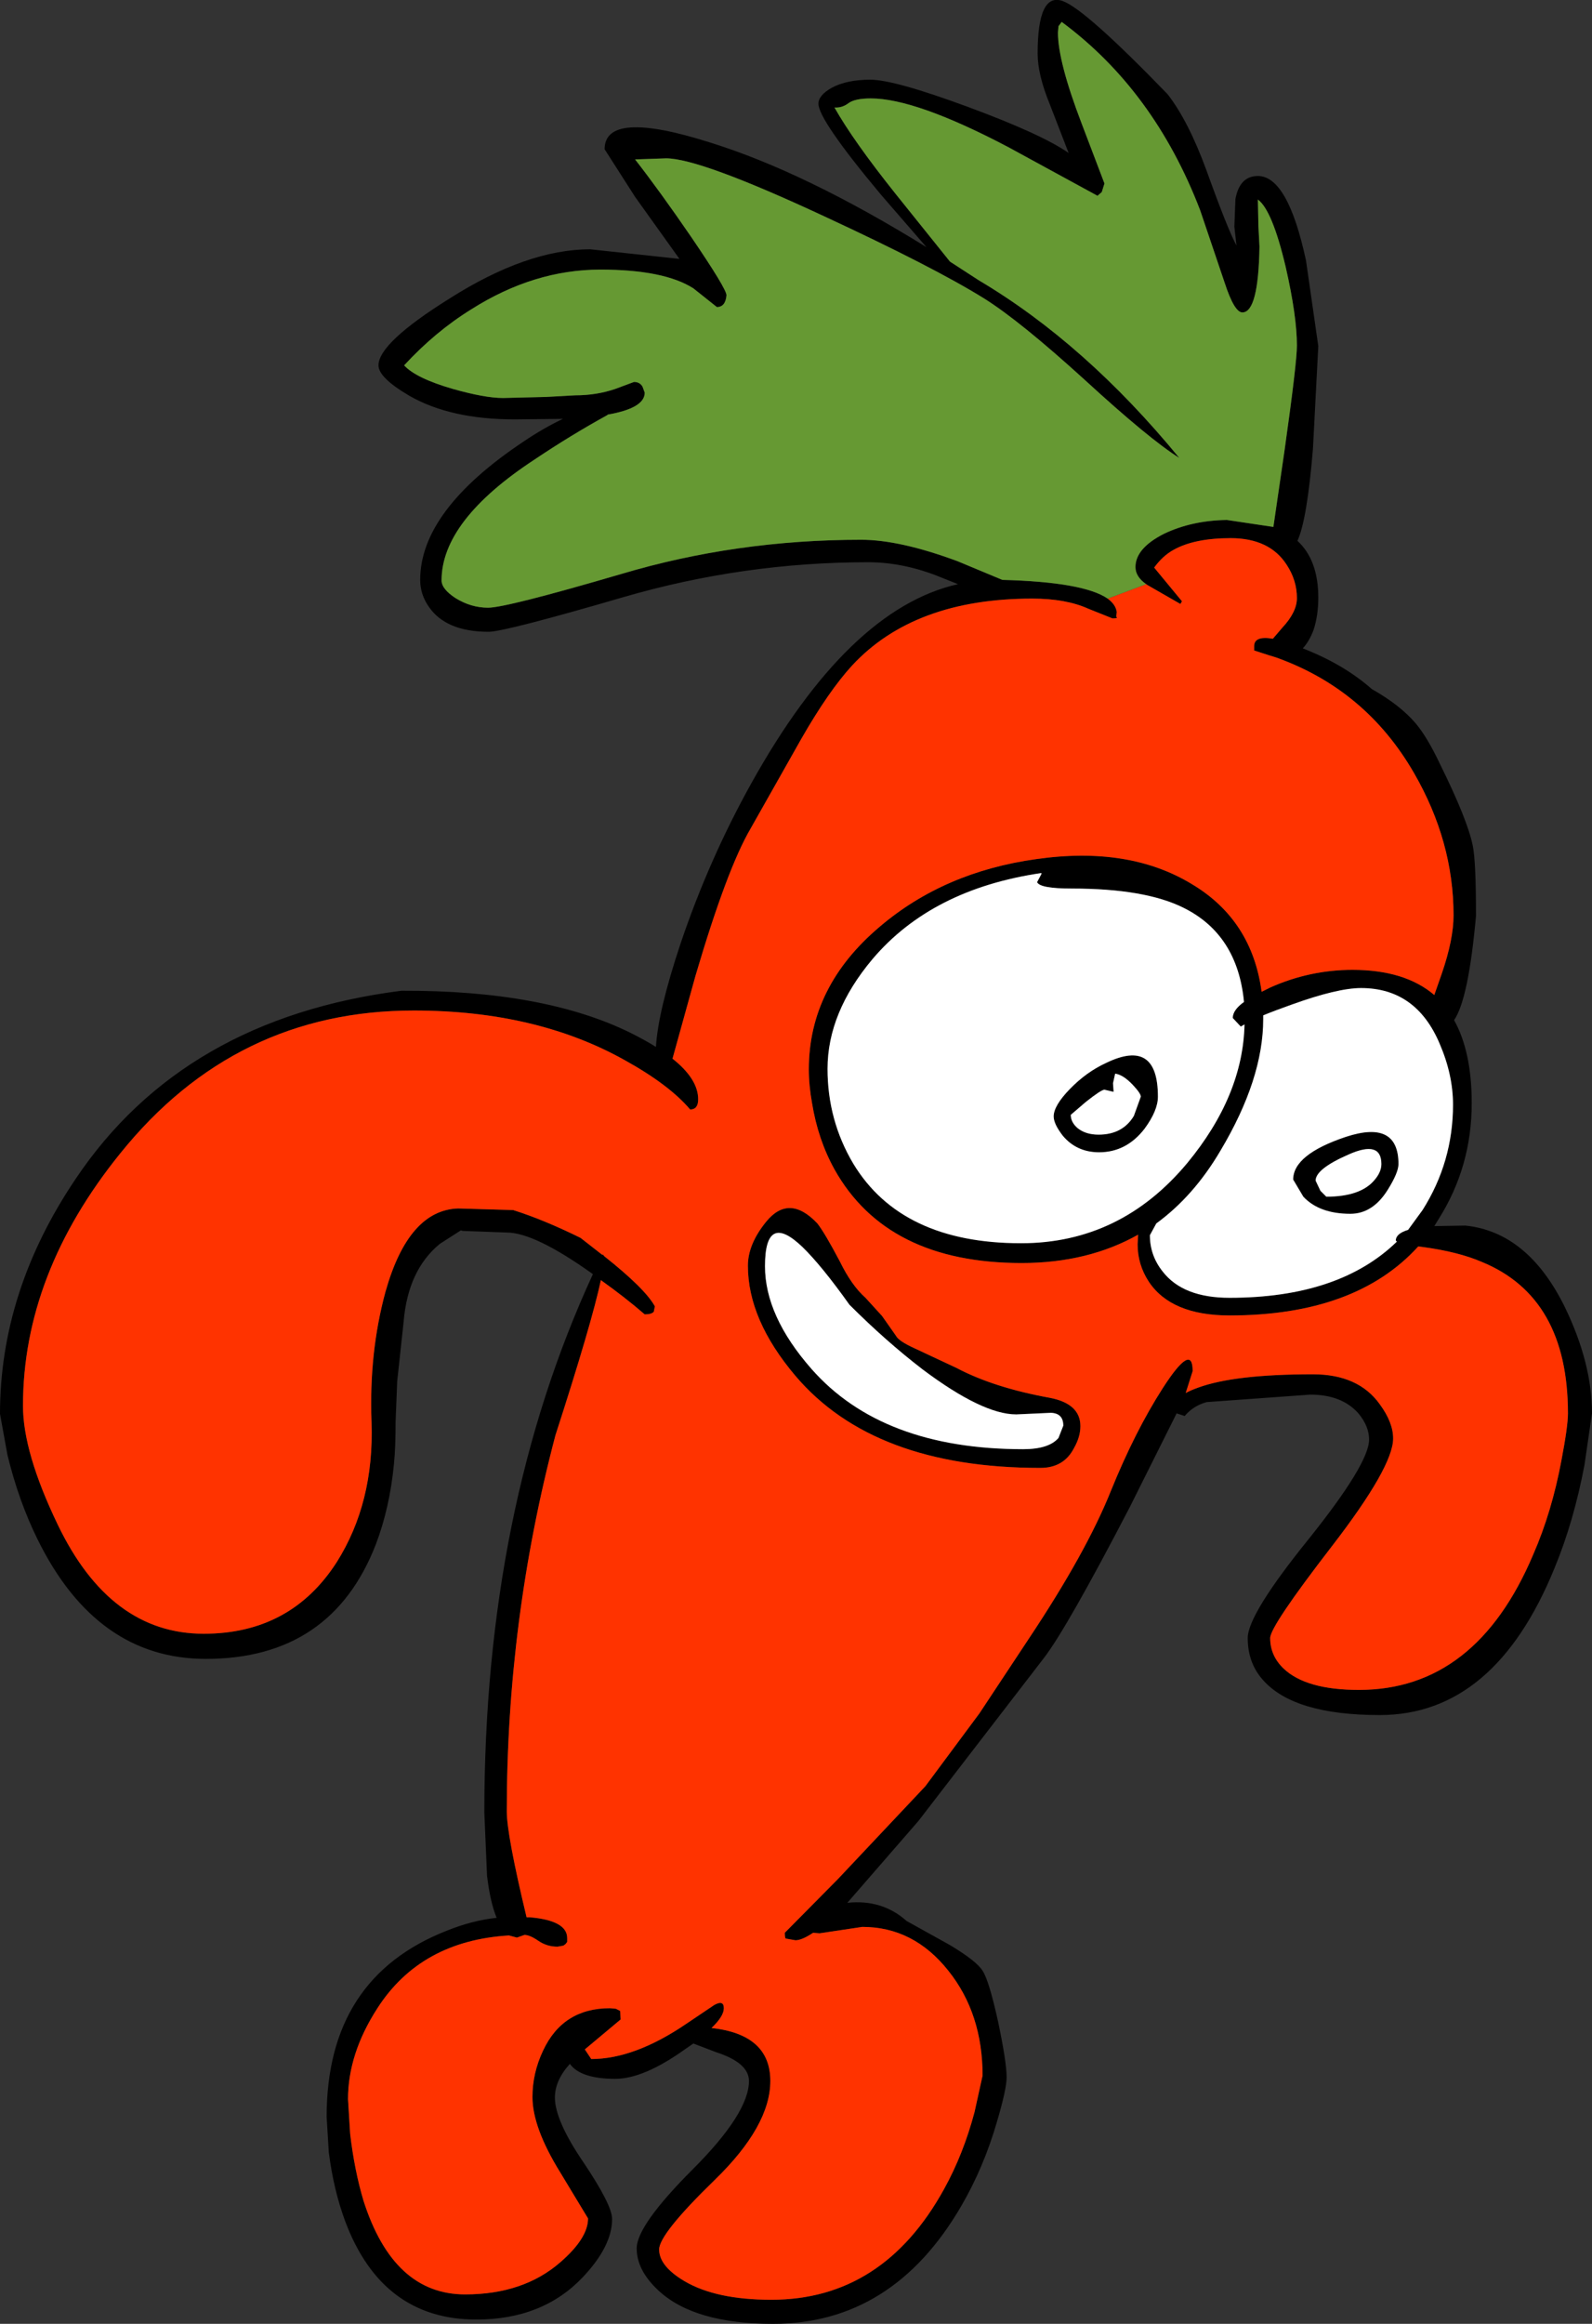
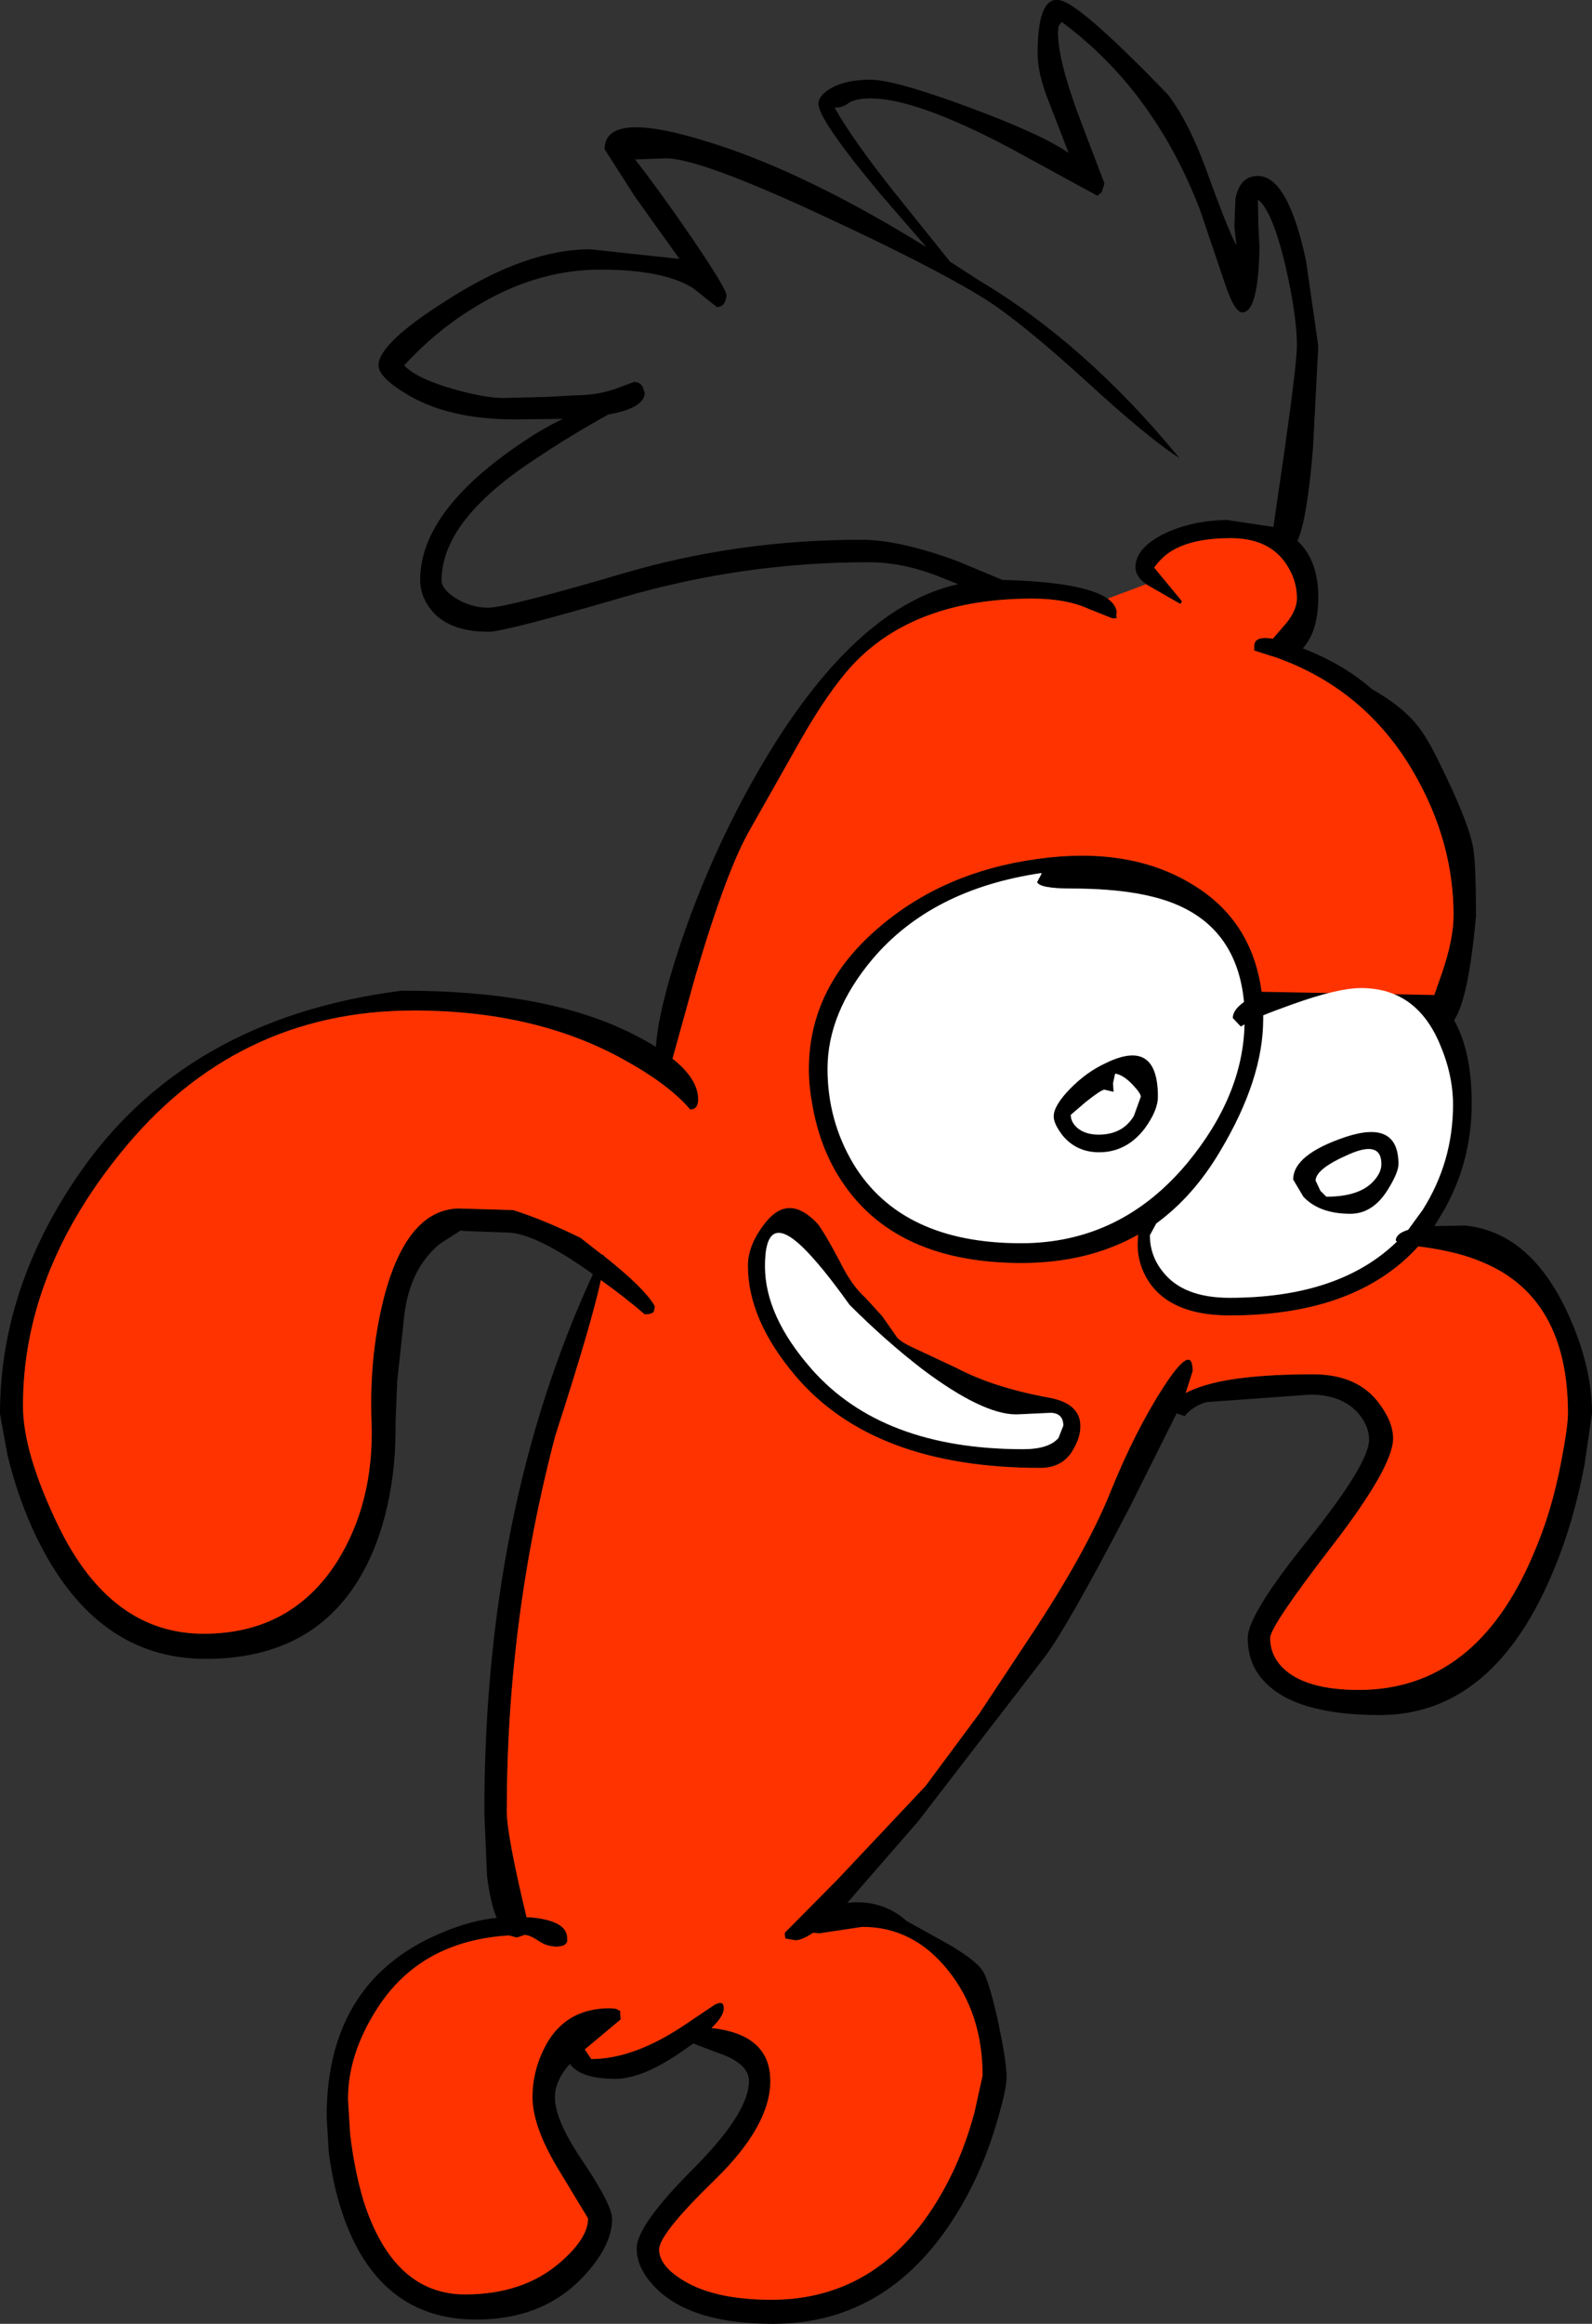
<svg xmlns="http://www.w3.org/2000/svg" height="217.2px" width="148.9px">
  <rect width="100%" height="100%" fill="#333333" stroke="none" />
  <g transform="matrix(1.0, 0.0, 0.0, 1.0, 62.3, 67.45)">
    <path d="M50.55 -51.5 Q52.55 -45.95 53.35 -44.5 L53.15 -46.25 53.25 -48.85 Q53.65 -51.0 55.35 -51.0 58.15 -51.0 59.85 -43.1 L61.0 -35.1 60.5 -25.5 Q59.95 -18.85 59.05 -16.9 61.0 -15.1 61.0 -11.6 61.0 -9.9 60.55 -8.55 60.15 -7.5 59.55 -6.85 63.4 -5.35 66.0 -3.05 68.65 -1.55 70.1 0.15 71.2 1.45 72.4 4.0 74.95 9.15 75.45 11.6 75.75 13.05 75.75 18.15 75.05 25.95 73.7 27.9 75.35 30.85 75.35 35.65 75.35 41.6 72.25 46.5 L71.85 47.15 74.75 47.1 Q80.6 47.7 84.05 54.7 86.6 59.95 86.6 64.65 L85.9 69.45 Q84.9 74.75 83.1 79.1 77.5 92.85 66.75 92.85 58.75 92.85 55.85 89.6 54.4 88.0 54.4 85.65 54.4 83.45 60.1 76.4 65.75 69.35 65.75 67.1 65.75 65.85 64.75 64.65 63.2 62.9 60.25 62.9 L50.55 63.6 Q49.3 63.95 48.5 64.9 L47.75 64.65 43.35 73.45 Q37.5 84.7 35.35 87.5 L23.6 102.75 16.95 110.4 Q20.2 110.05 22.5 112.1 L26.55 114.35 Q29.05 115.85 29.6 116.75 30.2 117.65 31.05 121.5 31.85 125.3 31.85 126.7 31.85 127.8 30.95 130.85 29.7 135.15 27.6 138.75 21.2 149.75 10.0 149.75 2.65 149.75 -0.7 146.65 -2.75 144.75 -2.75 142.7 -2.75 140.55 2.5 135.3 7.75 130.05 7.75 127.05 7.75 125.35 4.65 124.35 L2.55 123.55 1.75 124.1 Q-2.1 126.85 -4.75 126.85 -8.0 126.85 -9.0 125.45 -10.4 127.0 -10.4 128.6 -10.4 130.75 -7.7 134.7 -5.05 138.65 -5.05 139.95 -5.05 142.5 -7.8 145.4 -11.55 149.35 -17.75 149.35 -26.55 149.35 -30.0 140.2 -31.1 137.25 -31.55 133.7 L-31.75 130.4 Q-31.75 117.4 -20.5 113.0 -18.15 112.05 -15.85 111.8 -16.45 110.35 -16.75 107.85 L-17.0 101.95 Q-17.0 73.65 -6.85 51.65 L-6.9 51.6 Q-12.3 47.75 -14.9 47.75 L-19.0 47.6 -19.2 47.55 -21.15 48.8 Q-24.15 51.25 -24.55 56.1 L-25.15 61.65 -25.3 65.45 Q-25.3 67.85 -25.45 69.35 -25.85 73.5 -27.15 76.9 -31.3 87.6 -43.05 87.6 -53.3 87.6 -58.8 76.4 -60.55 72.85 -61.6 68.55 L-62.3 64.7 Q-62.3 53.2 -55.2 42.7 -45.15 27.75 -24.75 25.15 -11.4 25.1 -3.3 29.1 -2.0 29.75 -0.95 30.4 -0.75 27.05 1.35 20.75 4.0 12.9 7.95 5.8 17.05 -10.55 27.3 -12.85 L25.8 -13.45 Q22.3 -14.9 18.9 -14.9 7.25 -14.9 -3.95 -11.65 -15.1 -8.4 -16.6 -8.4 -20.6 -8.4 -22.2 -10.75 -23.0 -11.9 -23.0 -13.25 -23.0 -19.75 -13.3 -26.2 -11.45 -27.45 -9.65 -28.3 L-14.15 -28.25 Q-20.15 -28.25 -24.0 -30.45 -26.9 -32.15 -26.9 -33.3 -26.9 -35.4 -20.25 -39.55 -13.0 -44.15 -7.1 -44.15 L1.25 -43.25 -2.9 -49.05 -5.75 -53.5 Q-5.75 -57.25 4.05 -54.15 12.95 -51.4 24.35 -44.35 L20.1 -49.25 Q14.25 -56.25 14.25 -57.75 14.25 -58.55 15.5 -59.25 16.9 -60.0 19.1 -60.0 21.35 -60.0 28.25 -57.45 35.15 -54.9 37.65 -53.15 L35.85 -57.8 Q34.75 -60.5 34.75 -62.45 34.75 -68.2 37.1 -67.35 39.2 -66.6 46.9 -58.65 48.85 -56.15 50.55 -51.5 M44.9 -12.85 Q43.9 -13.55 43.9 -14.45 43.9 -16.2 46.55 -17.55 49.15 -18.8 52.45 -18.85 L56.8 -18.2 57.85 -25.4 Q59.0 -33.55 59.0 -35.15 59.0 -37.9 57.95 -42.5 56.7 -47.8 55.35 -48.8 L55.4 -46.3 55.5 -44.4 Q55.4 -38.25 53.9 -38.25 53.15 -38.25 52.25 -41.0 L49.95 -47.8 Q45.65 -59.0 37.0 -65.4 L36.7 -65.0 36.65 -64.4 Q36.65 -61.7 38.85 -55.95 L41.0 -50.3 40.75 -49.5 40.35 -49.15 32.0 -53.7 Q23.35 -58.25 19.15 -58.25 17.65 -58.25 17.05 -57.8 16.45 -57.35 15.75 -57.4 17.5 -54.3 21.45 -49.35 L26.55 -43.0 29.25 -41.25 Q39.2 -35.35 48.0 -24.65 45.2 -26.4 39.15 -31.95 33.1 -37.45 29.75 -39.55 25.0 -42.5 14.75 -47.25 3.15 -52.65 0.0 -52.65 L-2.9 -52.55 Q-0.6 -49.6 2.35 -45.3 5.65 -40.45 5.65 -39.85 5.55 -38.75 4.75 -38.75 L2.55 -40.5 Q-0.2 -42.25 -6.15 -42.25 -12.35 -42.25 -18.2 -38.55 -21.6 -36.45 -24.5 -33.3 -23.4 -32.1 -19.95 -31.1 -16.95 -30.25 -15.25 -30.25 L-11.2 -30.35 -8.5 -30.5 Q-6.5 -30.5 -4.75 -31.1 L-3.0 -31.75 Q-2.45 -31.75 -2.2 -31.3 L-2.0 -30.75 Q-2.0 -29.3 -5.45 -28.7 L-5.5 -28.65 Q-8.95 -26.75 -12.3 -24.5 -21.0 -18.8 -21.0 -13.2 -21.0 -12.4 -19.7 -11.55 -18.25 -10.65 -16.65 -10.65 -14.95 -10.65 -4.2 -13.8 6.55 -17.0 18.25 -17.0 21.85 -17.0 27.25 -15.0 L31.45 -13.25 Q39.05 -13.05 41.3 -11.5 42.05 -10.95 42.15 -10.25 L42.1 -9.8 Q42.35 -9.65 41.75 -9.65 L39.75 -10.45 39.5 -10.55 Q37.4 -11.5 34.25 -11.5 23.2 -11.5 17.4 -5.25 15.2 -2.85 12.65 1.6 L7.9 10.0 Q5.7 13.75 2.75 23.75 L0.6 31.5 Q3.0 33.4 3.0 35.3 3.0 36.25 2.25 36.25 0.3 33.95 -3.85 31.65 -12.15 27.0 -23.6 27.0 -40.3 27.0 -51.05 40.35 -60.15 51.6 -60.15 63.95 -60.15 68.3 -56.9 75.05 -52.0 85.25 -43.25 85.25 -35.1 85.25 -30.8 78.55 -27.3 73.0 -27.55 65.5 -27.8 59.0 -26.25 53.3 -24.1 45.65 -19.45 45.5 L-14.3 45.65 Q-11.45 46.55 -8.0 48.25 L-5.95 49.85 -5.9 49.8 -5.8 49.95 Q-1.95 53.0 -1.05 54.65 L-1.15 55.15 Q-1.35 55.4 -2.0 55.4 -3.85 53.8 -6.1 52.2 -6.95 56.2 -10.35 66.7 -14.9 83.95 -14.9 101.85 -14.9 104.05 -13.05 111.75 L-12.75 111.75 Q-9.25 112.05 -9.25 113.7 L-9.25 114.05 -9.4 114.25 -9.6 114.4 -10.15 114.5 Q-11.15 114.5 -11.95 113.95 -12.75 113.4 -13.25 113.4 L-13.95 113.65 -14.7 113.45 Q-22.95 113.95 -27.0 120.25 -29.75 124.5 -29.75 128.75 L-29.55 132.0 Q-29.15 135.4 -28.3 138.25 -25.5 147.0 -18.8 147.0 -13.35 147.0 -9.9 144.0 -7.3 141.75 -7.3 139.9 L-9.9 135.6 Q-12.5 131.4 -12.5 128.55 -12.5 126.3 -11.5 124.2 -9.65 120.25 -5.25 120.25 L-4.7 120.3 -4.3 120.5 -4.25 121.3 -7.3 123.85 -7.6 124.1 -7.0 125.0 Q-2.95 125.0 1.9 121.7 L4.5 119.95 Q5.4 119.45 5.4 120.25 5.4 121.0 4.25 122.1 9.75 122.7 9.75 127.05 9.75 131.25 4.55 136.3 -0.65 141.35 -0.65 142.8 -0.65 144.35 1.7 145.75 4.65 147.5 9.85 147.5 20.3 147.5 26.0 137.15 27.8 133.9 28.85 129.95 L29.6 126.55 Q29.6 120.75 26.4 116.75 23.15 112.65 18.35 112.65 L14.35 113.25 13.75 113.2 Q12.7 113.9 12.1 113.9 L11.25 113.75 Q11.1 113.8 11.1 113.2 L16.05 108.2 24.25 99.5 29.3 92.7 33.9 85.75 Q39.3 77.65 41.6 71.9 43.85 66.35 46.45 62.3 49.25 57.95 49.25 60.7 L48.6 62.75 Q49.05 62.5 49.75 62.25 53.15 61.0 60.5 61.0 64.75 61.0 66.75 63.8 68.0 65.5 68.0 67.0 68.0 69.65 62.25 77.1 56.5 84.55 56.5 85.65 56.5 87.3 57.75 88.5 59.85 90.5 64.8 90.5 75.75 90.5 81.1 77.85 82.85 73.85 83.75 69.0 84.35 65.85 84.35 64.65 84.35 53.8 76.3 50.5 74.1 49.55 70.75 49.1 L70.35 49.05 Q64.5 55.5 52.7 55.5 47.25 55.5 45.15 52.35 44.1 50.75 44.1 48.85 L44.15 47.95 Q39.45 50.6 33.25 50.6 20.65 50.6 15.75 41.85 14.2 39.05 13.65 35.65 13.35 34.0 13.35 32.5 13.35 24.75 20.0 19.15 26.0 14.05 34.6 12.85 43.3 11.6 49.2 15.2 54.8 18.55 55.7 25.25 L56.5 24.85 Q60.2 23.2 64.2 23.2 69.1 23.2 71.85 25.55 L72.55 23.55 Q73.65 20.35 73.65 18.1 73.65 11.2 69.95 4.8 65.45 -3.0 57.05 -6.0 L56.4 -6.2 55.0 -6.65 55.0 -7.05 Q55.0 -8.05 56.75 -7.75 L57.65 -8.8 Q59.0 -10.25 59.0 -11.55 59.0 -13.2 58.05 -14.65 56.45 -17.15 52.8 -17.15 49.4 -17.15 47.45 -16.05 46.45 -15.5 45.65 -14.4 L48.25 -11.25 48.1 -11.0 45.05 -12.75 44.9 -12.85 M55.85 27.8 Q55.85 33.4 51.85 40.1 49.35 44.35 45.85 46.9 L45.25 48.0 Q45.25 49.9 46.45 51.4 48.35 53.85 52.7 53.85 62.95 53.85 68.35 48.6 L68.25 48.5 Q68.25 47.85 69.4 47.5 L70.75 45.65 Q73.6 41.15 73.6 35.8 73.6 33.0 72.35 30.1 70.15 24.9 65.0 24.9 62.8 24.9 58.5 26.45 56.95 27.0 55.85 27.45 L55.85 27.8 M35.1 14.15 Q24.85 15.65 19.3 22.2 15.1 27.2 15.1 32.45 15.1 37.25 17.5 41.3 22.0 48.75 33.2 48.75 42.5 48.75 48.75 41.25 53.95 34.95 54.1 28.3 L53.75 28.5 53.0 27.7 Q53.0 26.95 54.05 26.2 53.45 19.9 48.4 17.4 44.8 15.6 37.95 15.6 34.95 15.6 34.7 15.0 L35.1 14.25 35.15 14.15 35.1 14.15 M46.0 35.05 Q46.0 36.35 44.75 38.05 43.05 40.25 40.5 40.25 38.4 40.25 37.1 38.7 36.25 37.6 36.25 36.9 36.25 35.9 37.75 34.35 39.3 32.75 41.15 31.9 46.0 29.55 46.0 35.05 M41.85 34.6 L41.0 34.4 Q40.7 34.4 39.25 35.55 L37.85 36.75 Q37.85 37.45 38.5 38.0 39.25 38.6 40.45 38.6 42.7 38.6 43.75 36.85 L44.4 35.05 Q44.4 34.75 43.65 33.95 42.75 33.0 42.0 32.9 L41.8 33.8 41.85 34.5 41.85 34.6 M58.65 42.8 Q58.65 40.45 63.6 38.8 68.5 37.2 68.5 41.35 68.5 42.15 67.5 43.75 66.1 46.0 64.0 46.0 61.1 46.0 59.6 44.4 L58.65 42.8 M66.9 41.35 Q66.9 39.1 63.85 40.45 60.75 41.8 60.75 42.9 L61.2 43.85 61.75 44.4 Q64.95 44.4 66.25 42.85 66.9 42.1 66.9 41.35 M14.15 46.9 Q14.85 47.8 16.25 50.45 17.35 52.7 18.65 53.85 L20.2 55.55 21.5 57.4 Q21.75 57.9 23.3 58.6 L27.15 60.4 Q30.65 62.25 35.9 63.2 38.75 63.75 38.75 65.85 38.75 66.85 38.15 67.9 37.2 69.75 35.0 69.75 19.4 69.75 12.1 61.15 7.65 55.9 7.65 50.85 7.65 48.85 9.35 46.75 11.5 44.1 14.15 46.9 M36.0 64.6 L32.75 64.75 Q29.6 64.75 24.0 60.55 20.55 57.9 17.15 54.5 14.55 50.85 12.75 49.1 9.25 45.75 9.25 50.9 9.25 55.55 13.6 60.5 20.2 68.0 33.4 68.0 35.8 68.0 36.7 66.95 L37.15 65.8 Q37.15 64.65 36.0 64.6" fill="#000000" fill-rule="evenodd" stroke="none" />
-     <path d="M41.3 -11.5 L44.9 -12.85 45.05 -12.75 48.1 -11.0 48.25 -11.25 45.65 -14.4 Q46.45 -15.5 47.45 -16.05 49.4 -17.15 52.8 -17.15 56.45 -17.15 58.05 -14.65 59.0 -13.2 59.0 -11.55 59.0 -10.25 57.65 -8.8 L56.75 -7.75 Q55.0 -8.05 55.0 -7.05 L55.0 -6.65 56.4 -6.2 57.05 -6.0 Q65.45 -3.0 69.95 4.8 73.65 11.2 73.65 18.1 73.65 20.35 72.55 23.55 L71.85 25.55 Q69.1 23.2 64.2 23.2 60.2 23.2 56.5 24.85 L55.7 25.25 Q54.8 18.55 49.2 15.2 43.3 11.6 34.6 12.85 26.0 14.05 20.0 19.15 13.35 24.75 13.35 32.5 13.35 34.0 13.65 35.65 14.2 39.05 15.75 41.85 20.65 50.6 33.25 50.6 39.45 50.6 44.15 47.95 L44.1 48.85 Q44.1 50.75 45.15 52.35 47.25 55.5 52.7 55.5 64.5 55.5 70.35 49.05 L70.75 49.1 Q74.1 49.55 76.3 50.5 84.35 53.8 84.35 64.65 84.35 65.85 83.75 69.0 82.85 73.85 81.1 77.85 75.75 90.5 64.8 90.5 59.85 90.5 57.75 88.5 56.5 87.3 56.5 85.65 56.5 84.55 62.25 77.1 68.0 69.65 68.0 67.0 68.0 65.5 66.75 63.8 64.75 61.0 60.5 61.0 53.15 61.0 49.75 62.25 49.05 62.5 48.6 62.75 L49.25 60.7 Q49.25 57.95 46.45 62.3 43.85 66.35 41.6 71.9 39.3 77.65 33.9 85.75 L29.3 92.7 24.25 99.5 16.05 108.2 11.1 113.2 Q11.1 113.8 11.25 113.75 L12.1 113.9 Q12.7 113.9 13.75 113.2 L14.35 113.25 18.35 112.65 Q23.15 112.65 26.4 116.75 29.6 120.75 29.6 126.55 L28.85 129.95 Q27.8 133.9 26.0 137.15 20.3 147.5 9.85 147.5 4.65 147.5 1.7 145.75 -0.65 144.35 -0.65 142.8 -0.65 141.35 4.55 136.3 9.75 131.25 9.75 127.05 9.75 122.7 4.25 122.1 5.4 121.0 5.4 120.25 5.4 119.45 4.5 119.95 L1.9 121.7 Q-2.95 125.0 -7.0 125.0 L-7.6 124.1 -7.3 123.85 -4.25 121.3 -4.3 120.5 -4.7 120.3 -5.25 120.25 Q-9.65 120.25 -11.5 124.2 -12.5 126.3 -12.5 128.55 -12.5 131.4 -9.9 135.6 L-7.3 139.9 Q-7.3 141.75 -9.9 144.0 -13.35 147.0 -18.8 147.0 -25.5 147.0 -28.3 138.25 -29.15 135.4 -29.55 132.0 L-29.75 128.75 Q-29.75 124.5 -27.0 120.25 -22.95 113.95 -14.7 113.45 L-13.95 113.65 -13.25 113.4 Q-12.75 113.4 -11.95 113.95 -11.15 114.5 -10.15 114.5 L-9.6 114.4 -9.4 114.25 -9.25 114.05 -9.25 113.7 Q-9.25 112.05 -12.75 111.75 L-13.05 111.75 Q-14.9 104.05 -14.9 101.85 -14.9 83.95 -10.35 66.7 -6.95 56.2 -6.1 52.2 -3.85 53.8 -2.0 55.4 -1.35 55.4 -1.15 55.15 L-1.05 54.65 Q-1.95 53.0 -5.8 49.95 L-5.9 49.8 -5.95 49.85 -8.0 48.25 Q-11.45 46.55 -14.3 45.65 L-19.45 45.5 Q-24.1 45.65 -26.25 53.3 -27.8 59.0 -27.55 65.5 -27.3 73.0 -30.8 78.55 -35.1 85.25 -43.25 85.25 -52.0 85.25 -56.9 75.05 -60.15 68.3 -60.15 63.95 -60.15 51.6 -51.05 40.35 -40.3 27.0 -23.6 27.0 -12.15 27.0 -3.85 31.65 0.3 33.95 2.25 36.25 3.0 36.25 3.0 35.3 3.0 33.4 0.6 31.5 L2.75 23.75 Q5.7 13.75 7.9 10.0 L12.65 1.6 Q15.2 -2.85 17.4 -5.25 23.2 -11.5 34.25 -11.5 37.4 -11.5 39.5 -10.55 L39.75 -10.45 41.75 -9.65 Q42.35 -9.65 42.1 -9.8 L42.15 -10.25 Q42.05 -10.95 41.3 -11.5 M14.15 46.9 Q11.5 44.1 9.35 46.75 7.65 48.85 7.65 50.85 7.65 55.9 12.1 61.15 19.4 69.75 35.0 69.75 37.2 69.75 38.15 67.9 38.75 66.85 38.75 65.85 38.75 63.75 35.9 63.2 30.65 62.25 27.15 60.4 L23.3 58.6 Q21.75 57.9 21.5 57.4 L20.2 55.55 18.65 53.85 Q17.35 52.7 16.25 50.45 14.85 47.8 14.15 46.9" fill="#ff3300" fill-rule="evenodd" stroke="none" />
+     <path d="M41.3 -11.5 L44.9 -12.85 45.05 -12.75 48.1 -11.0 48.25 -11.25 45.65 -14.4 Q46.45 -15.5 47.45 -16.05 49.4 -17.15 52.8 -17.15 56.45 -17.15 58.05 -14.65 59.0 -13.2 59.0 -11.55 59.0 -10.25 57.65 -8.8 L56.75 -7.75 Q55.0 -8.05 55.0 -7.05 L55.0 -6.65 56.4 -6.2 57.05 -6.0 Q65.45 -3.0 69.95 4.8 73.65 11.2 73.65 18.1 73.65 20.35 72.55 23.55 L71.85 25.55 L55.7 25.25 Q54.8 18.55 49.2 15.2 43.3 11.6 34.6 12.85 26.0 14.05 20.0 19.15 13.35 24.75 13.35 32.5 13.35 34.0 13.65 35.65 14.2 39.05 15.75 41.85 20.65 50.6 33.25 50.6 39.45 50.6 44.15 47.95 L44.1 48.85 Q44.1 50.75 45.15 52.35 47.25 55.5 52.7 55.5 64.5 55.5 70.35 49.05 L70.75 49.1 Q74.1 49.55 76.3 50.5 84.35 53.8 84.35 64.65 84.35 65.85 83.75 69.0 82.85 73.85 81.1 77.85 75.75 90.5 64.8 90.5 59.85 90.5 57.75 88.5 56.5 87.3 56.5 85.65 56.5 84.55 62.25 77.1 68.0 69.65 68.0 67.0 68.0 65.5 66.75 63.8 64.75 61.0 60.5 61.0 53.15 61.0 49.75 62.25 49.05 62.5 48.6 62.75 L49.25 60.7 Q49.25 57.95 46.45 62.3 43.85 66.35 41.6 71.9 39.3 77.65 33.9 85.75 L29.3 92.7 24.25 99.5 16.05 108.2 11.1 113.2 Q11.1 113.8 11.25 113.75 L12.1 113.9 Q12.7 113.9 13.75 113.2 L14.35 113.25 18.35 112.65 Q23.15 112.65 26.4 116.75 29.6 120.75 29.6 126.55 L28.85 129.95 Q27.8 133.9 26.0 137.15 20.3 147.5 9.85 147.5 4.65 147.5 1.7 145.75 -0.65 144.35 -0.65 142.8 -0.65 141.35 4.55 136.3 9.75 131.25 9.75 127.05 9.75 122.7 4.25 122.1 5.4 121.0 5.4 120.25 5.4 119.45 4.5 119.95 L1.9 121.7 Q-2.95 125.0 -7.0 125.0 L-7.6 124.1 -7.3 123.85 -4.25 121.3 -4.3 120.5 -4.7 120.3 -5.25 120.25 Q-9.65 120.25 -11.5 124.2 -12.5 126.3 -12.5 128.55 -12.5 131.4 -9.9 135.6 L-7.3 139.9 Q-7.3 141.75 -9.9 144.0 -13.35 147.0 -18.8 147.0 -25.5 147.0 -28.3 138.25 -29.15 135.4 -29.55 132.0 L-29.75 128.75 Q-29.75 124.5 -27.0 120.25 -22.95 113.95 -14.7 113.45 L-13.95 113.65 -13.25 113.4 Q-12.75 113.4 -11.95 113.95 -11.15 114.5 -10.15 114.5 L-9.6 114.4 -9.4 114.25 -9.25 114.05 -9.25 113.7 Q-9.25 112.05 -12.75 111.75 L-13.05 111.75 Q-14.9 104.05 -14.9 101.85 -14.9 83.95 -10.35 66.7 -6.95 56.2 -6.1 52.2 -3.85 53.8 -2.0 55.4 -1.35 55.4 -1.15 55.15 L-1.05 54.65 Q-1.95 53.0 -5.8 49.95 L-5.9 49.8 -5.95 49.85 -8.0 48.25 Q-11.45 46.55 -14.3 45.65 L-19.45 45.5 Q-24.1 45.65 -26.25 53.3 -27.8 59.0 -27.55 65.5 -27.3 73.0 -30.8 78.55 -35.1 85.25 -43.25 85.25 -52.0 85.25 -56.9 75.05 -60.15 68.3 -60.15 63.95 -60.15 51.6 -51.05 40.35 -40.3 27.0 -23.6 27.0 -12.15 27.0 -3.85 31.65 0.3 33.95 2.25 36.25 3.0 36.25 3.0 35.3 3.0 33.4 0.6 31.5 L2.75 23.75 Q5.7 13.75 7.9 10.0 L12.65 1.6 Q15.2 -2.85 17.4 -5.25 23.2 -11.5 34.25 -11.5 37.4 -11.5 39.5 -10.55 L39.75 -10.45 41.75 -9.65 Q42.35 -9.65 42.1 -9.8 L42.15 -10.25 Q42.05 -10.95 41.3 -11.5 M14.15 46.9 Q11.5 44.1 9.35 46.75 7.65 48.85 7.65 50.85 7.65 55.9 12.1 61.15 19.4 69.75 35.0 69.75 37.2 69.75 38.15 67.9 38.75 66.85 38.75 65.85 38.75 63.75 35.9 63.2 30.65 62.25 27.15 60.4 L23.3 58.6 Q21.75 57.9 21.5 57.4 L20.2 55.55 18.65 53.85 Q17.35 52.7 16.25 50.45 14.85 47.8 14.15 46.9" fill="#ff3300" fill-rule="evenodd" stroke="none" />
    <path d="M35.1 14.25 L34.7 15.0 Q34.95 15.6 37.95 15.6 44.8 15.6 48.4 17.4 53.45 19.9 54.05 26.2 53.0 26.95 53.0 27.7 L53.75 28.5 54.1 28.3 Q53.95 34.95 48.75 41.25 42.5 48.75 33.2 48.75 22.0 48.75 17.5 41.3 15.1 37.25 15.1 32.45 15.1 27.2 19.3 22.2 24.85 15.65 35.1 14.15 L35.1 14.25 M55.85 27.8 L55.85 27.45 Q56.95 27.0 58.5 26.45 62.8 24.9 65.0 24.9 70.15 24.9 72.35 30.1 73.6 33.0 73.6 35.8 73.6 41.15 70.75 45.65 L69.4 47.5 Q68.25 47.85 68.25 48.5 L68.35 48.6 Q62.95 53.85 52.7 53.85 48.35 53.85 46.45 51.4 45.25 49.9 45.25 48.0 L45.85 46.9 Q49.35 44.35 51.85 40.1 55.85 33.4 55.85 27.8 M66.9 41.35 Q66.9 42.1 66.25 42.85 64.95 44.4 61.75 44.4 L61.2 43.85 60.75 42.9 Q60.75 41.8 63.85 40.45 66.9 39.1 66.9 41.35 M58.65 42.8 L59.6 44.4 Q61.1 46.0 64.0 46.0 66.1 46.0 67.5 43.75 68.5 42.15 68.5 41.35 68.5 37.2 63.6 38.8 58.65 40.45 58.65 42.8 M41.85 34.6 L41.85 34.5 41.8 33.8 42.0 32.9 Q42.75 33.0 43.65 33.95 44.4 34.75 44.4 35.05 L43.75 36.85 Q42.7 38.6 40.45 38.6 39.25 38.6 38.5 38.0 37.85 37.45 37.85 36.75 L39.25 35.55 Q40.7 34.4 41.0 34.4 L41.85 34.6 M46.0 35.05 Q46.0 29.55 41.15 31.9 39.3 32.75 37.75 34.35 36.25 35.9 36.25 36.9 36.25 37.6 37.1 38.7 38.4 40.25 40.5 40.25 43.05 40.25 44.75 38.05 46.0 36.35 46.0 35.05 M36.0 64.6 Q37.15 64.65 37.15 65.8 L36.7 66.95 Q35.8 68.0 33.4 68.0 20.2 68.0 13.6 60.5 9.25 55.55 9.25 50.9 9.25 45.75 12.75 49.1 14.55 50.85 17.15 54.5 20.55 57.9 24.0 60.55 29.6 64.75 32.75 64.75 L36.0 64.6" fill="#ffffff" fill-rule="evenodd" stroke="none" />
-     <path d="M41.3 -11.5 Q39.05 -13.05 31.45 -13.25 L27.25 -15.0 Q21.85 -17.0 18.25 -17.0 6.55 -17.0 -4.2 -13.8 -14.95 -10.65 -16.65 -10.65 -18.25 -10.65 -19.7 -11.55 -21.0 -12.4 -21.0 -13.2 -21.0 -18.8 -12.3 -24.5 -8.95 -26.75 -5.5 -28.65 L-5.45 -28.7 Q-2.0 -29.3 -2.0 -30.75 L-2.2 -31.3 Q-2.45 -31.75 -3.0 -31.75 L-4.75 -31.1 Q-6.5 -30.5 -8.5 -30.5 L-11.2 -30.35 -15.25 -30.25 Q-16.95 -30.25 -19.95 -31.1 -23.4 -32.1 -24.5 -33.3 -21.6 -36.45 -18.2 -38.55 -12.35 -42.25 -6.15 -42.25 -0.2 -42.25 2.55 -40.5 L4.75 -38.75 Q5.55 -38.75 5.65 -39.85 5.65 -40.45 2.35 -45.3 -0.6 -49.6 -2.9 -52.55 L0.0 -52.65 Q3.15 -52.65 14.75 -47.25 25.0 -42.5 29.75 -39.55 33.1 -37.45 39.15 -31.95 45.2 -26.4 48.0 -24.65 39.2 -35.35 29.25 -41.25 L26.55 -43.0 21.45 -49.35 Q17.5 -54.3 15.75 -57.4 16.45 -57.35 17.05 -57.8 17.65 -58.25 19.15 -58.25 23.35 -58.25 32.0 -53.7 L40.35 -49.15 40.75 -49.5 41.0 -50.3 38.85 -55.95 Q36.65 -61.7 36.65 -64.4 L36.7 -65.0 37.0 -65.4 Q45.65 -59.0 49.95 -47.8 L52.25 -41.0 Q53.15 -38.25 53.9 -38.25 55.4 -38.25 55.5 -44.4 L55.4 -46.3 55.35 -48.8 Q56.7 -47.8 57.95 -42.5 59.0 -37.9 59.0 -35.15 59.0 -33.55 57.85 -25.4 L56.8 -18.2 52.45 -18.85 Q49.15 -18.8 46.55 -17.55 43.9 -16.2 43.9 -14.45 43.9 -13.55 44.9 -12.85 L41.3 -11.5" fill="#669933" fill-rule="evenodd" stroke="none" />
  </g>
</svg>